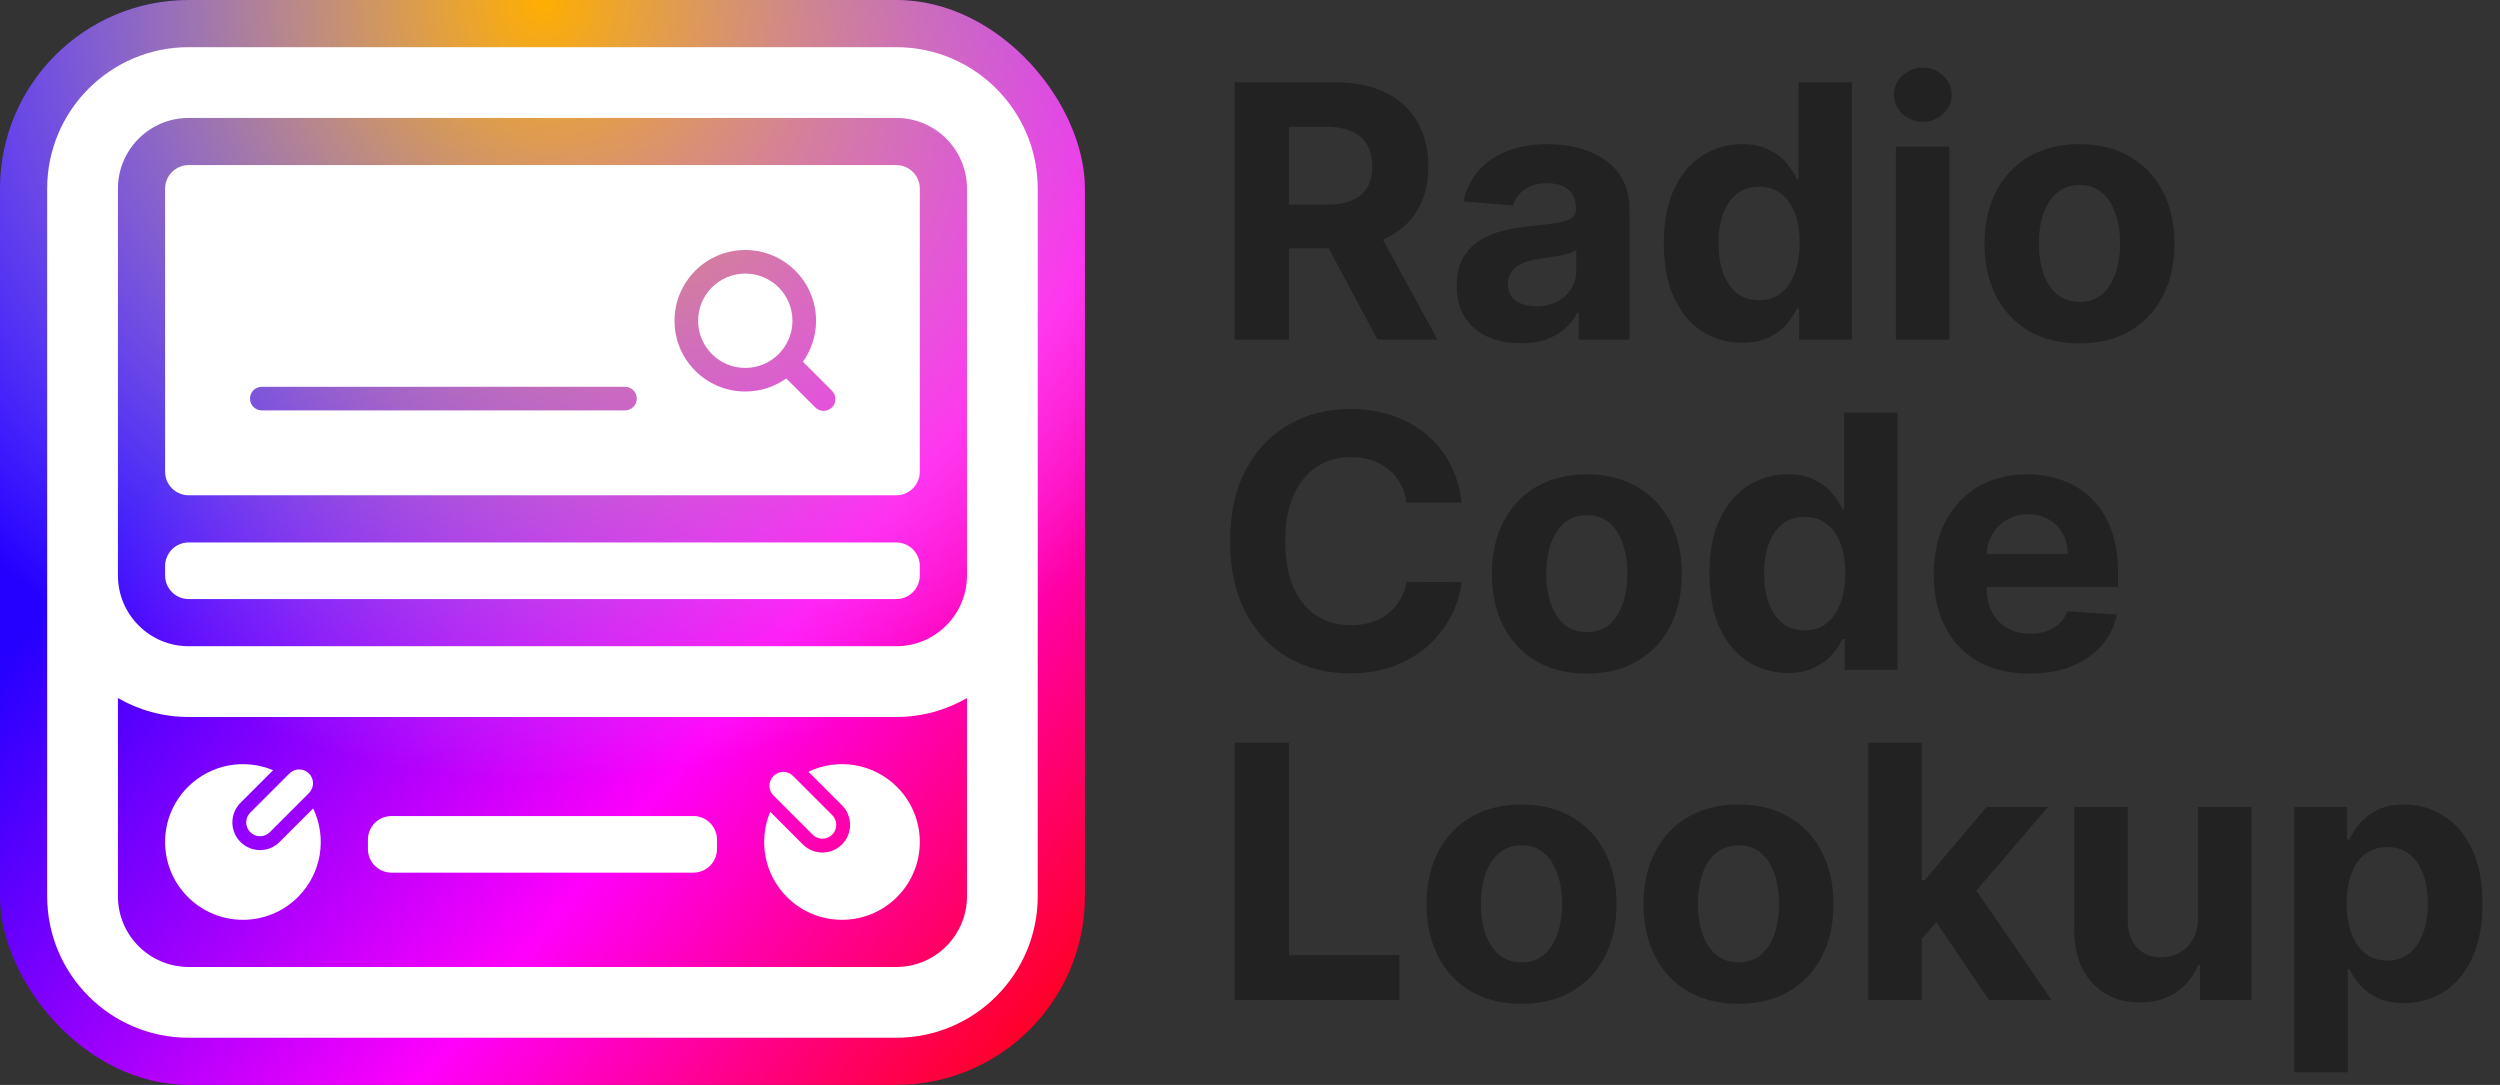
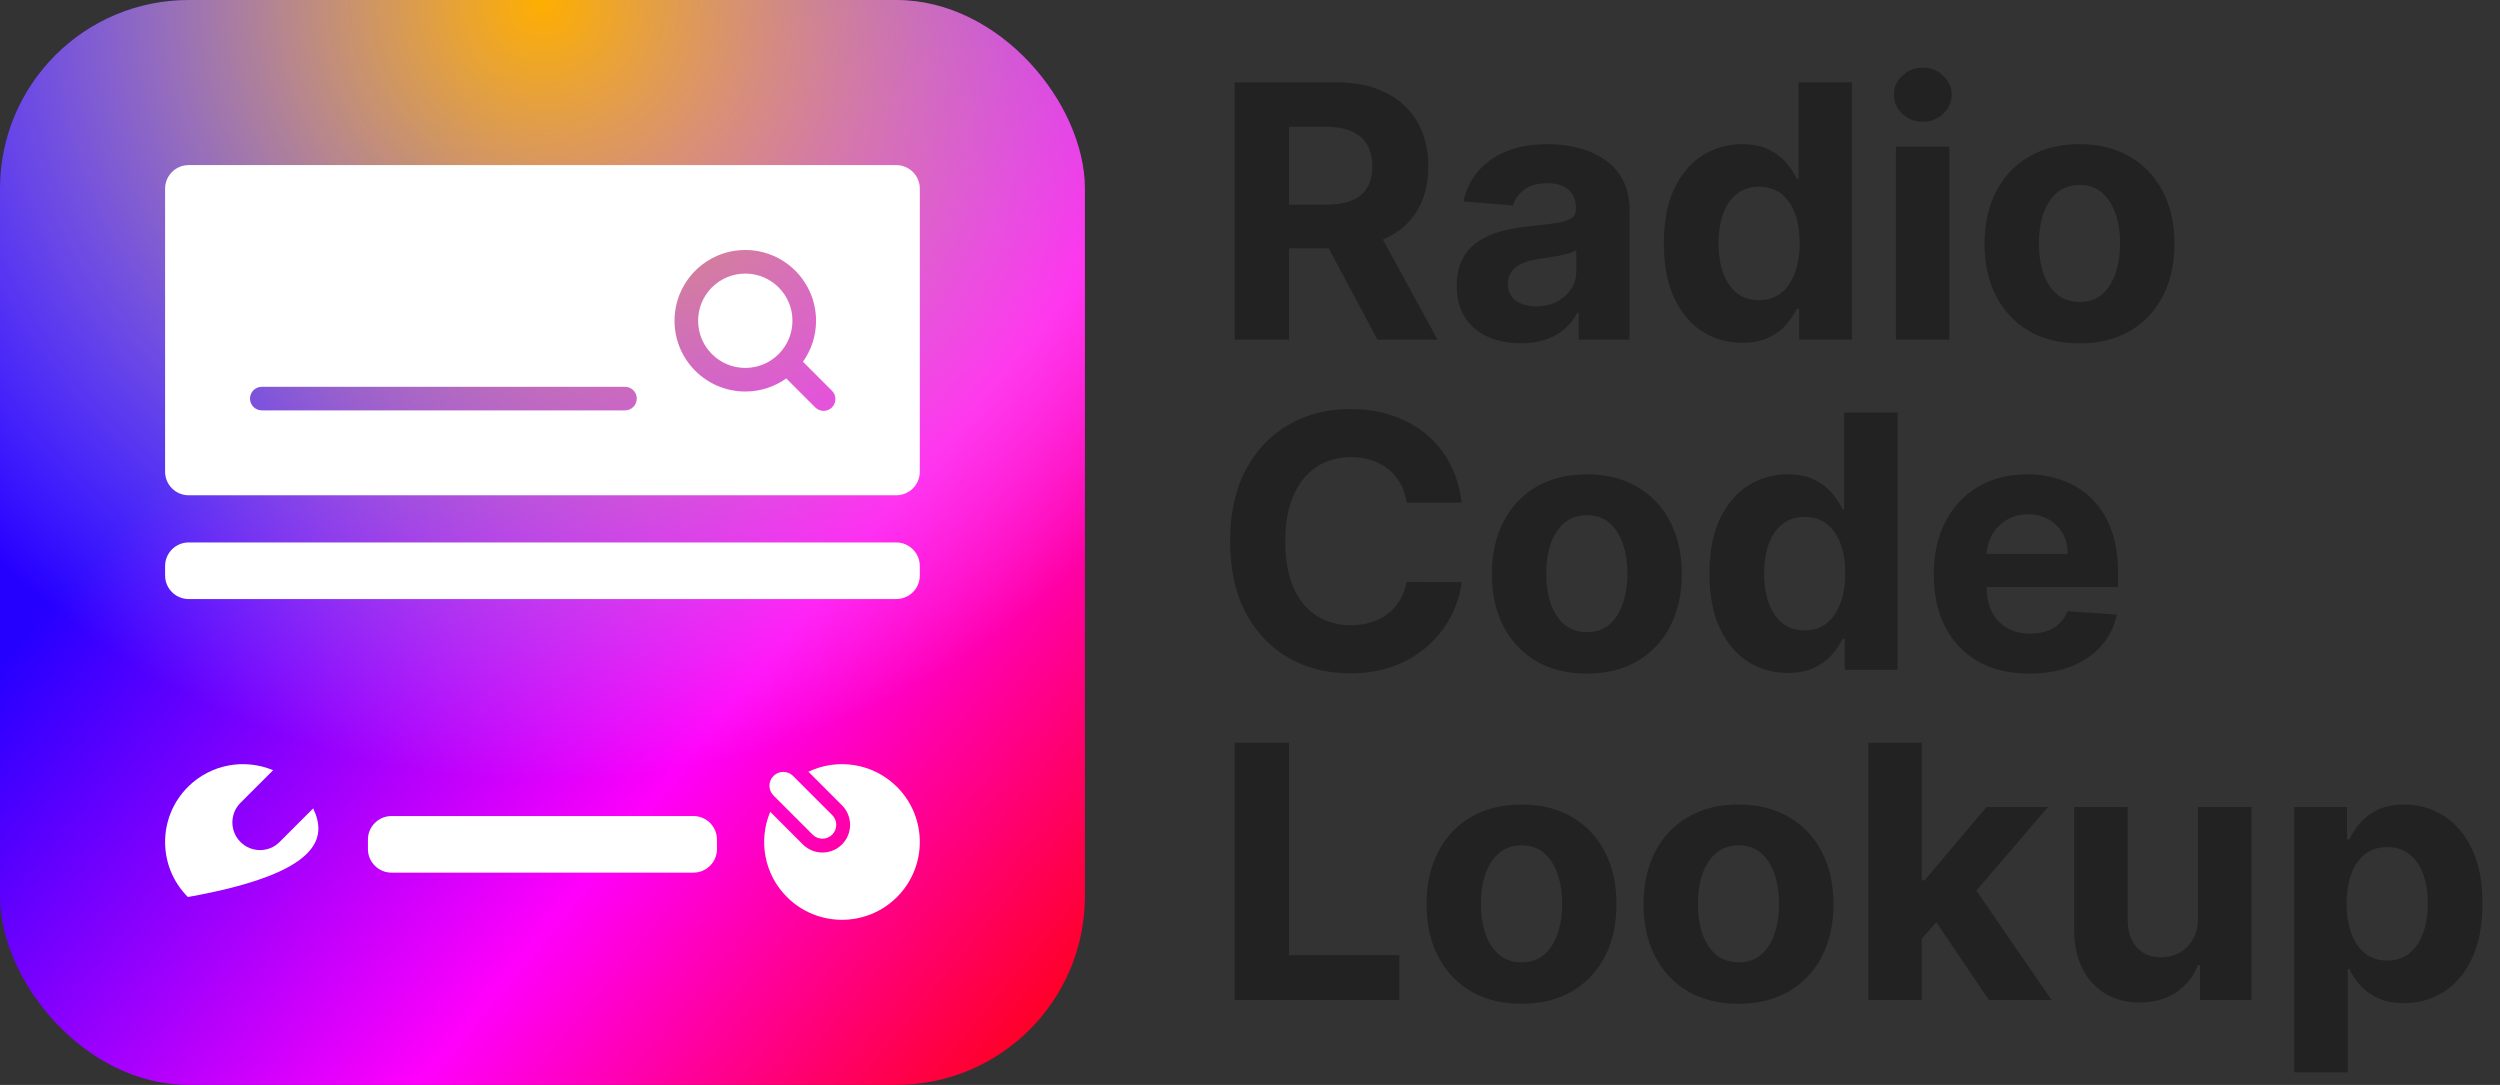
<svg xmlns="http://www.w3.org/2000/svg" width="530" height="230" viewBox="0 0 530 230" fill="none">
  <rect x="0" y="0" width="530" height="230" fill="#333333" stroke="none" />
  <rect width="230" height="230" rx="40" fill="url(#paint0_linear_30_3)" />
  <rect width="230" height="230" rx="40" fill="url(#paint1_radial_30_3)" />
-   <path fill-rule="evenodd" clip-rule="evenodd" d="M220 40C220 23.431 206.569 10 190 10H40C23.431 10 10 23.431 10 40V190C10 206.569 23.431 220 40 220H190C206.569 220 220 206.569 220 190V40ZM205 122V40C205 31.716 198.284 25 190 25H40C31.716 25 25 31.716 25 40V122C25 130.284 31.716 137 40 137H190C198.284 137 205 130.284 205 122ZM25 147.987C29.413 150.539 34.536 152 40 152H190C195.464 152 200.587 150.539 205 147.987V190C205 198.284 198.284 205 190 205H40C31.716 205 25 198.284 25 190V147.987Z" fill="white" />
  <path d="M171.386 163.608L178.5 170.722C180.791 173.013 180.791 176.728 178.5 179.019C176.209 181.31 172.495 181.31 170.204 179.019L163.287 172.102C160.767 178.099 161.949 185.283 166.833 190.167C173.277 196.611 183.724 196.611 190.167 190.167C196.611 183.724 196.611 173.276 190.167 166.833C185.087 161.753 177.519 160.678 171.386 163.608Z" fill="white" />
  <path d="M163.981 168.648C162.835 167.502 162.835 165.645 163.981 164.499C165.126 163.354 166.984 163.354 168.129 164.499L176.426 172.796C177.572 173.942 177.572 175.799 176.426 176.944C175.28 178.09 173.423 178.09 172.278 176.944L163.981 168.648Z" fill="white" />
-   <path d="M66.393 171.386L59.279 178.5C56.987 180.791 53.273 180.791 50.982 178.5C48.691 176.209 48.691 172.494 50.982 170.203L57.899 163.286C51.901 160.767 44.717 161.949 39.833 166.833C33.389 173.276 33.389 183.724 39.833 190.167C46.277 196.611 56.724 196.611 63.167 190.167C68.248 185.087 69.323 177.519 66.393 171.386Z" fill="white" />
-   <path d="M61.352 163.981C62.498 162.835 64.355 162.835 65.501 163.981C66.646 165.126 66.646 166.984 65.501 168.129L57.204 176.426C56.059 177.571 54.201 177.571 53.056 176.426C51.91 175.28 51.91 173.423 53.056 172.278L61.352 163.981Z" fill="white" />
+   <path d="M66.393 171.386L59.279 178.5C56.987 180.791 53.273 180.791 50.982 178.5C48.691 176.209 48.691 172.494 50.982 170.203L57.899 163.286C51.901 160.767 44.717 161.949 39.833 166.833C33.389 173.276 33.389 183.724 39.833 190.167C68.248 185.087 69.323 177.519 66.393 171.386Z" fill="white" />
  <path d="M78 178C78 175.239 80.239 173 83 173H147C149.762 173 152 175.239 152 178V180C152 182.761 149.762 185 147 185H83C80.239 185 78 182.761 78 180V178Z" fill="white" />
  <path d="M158 78C163.523 78 168 73.523 168 68C168 62.477 163.523 58 158 58C152.478 58 148 62.477 148 68C148 73.523 152.478 78 158 78Z" fill="white" />
  <path fill-rule="evenodd" clip-rule="evenodd" d="M35 40C35 37.239 37.239 35 40 35L190 35C192.762 35 195 37.239 195 40V100C195 102.762 192.762 105 190 105H40C37.239 105 35 102.762 35 100L35 40ZM53 84.5C53 83.119 54.12 82 55.5 82H132.5C133.881 82 135 83.119 135 84.5C135 85.881 133.881 87 132.5 87H55.5C54.12 87 53 85.881 53 84.5ZM158 83C161.24 83 164.24 81.973 166.692 80.227L172.839 86.374C173.816 87.351 175.399 87.351 176.375 86.374C177.351 85.398 177.351 83.815 176.375 82.839L170.227 76.691C171.973 74.239 173 71.24 173 68C173 59.716 166.285 53 158 53C149.716 53 143 59.716 143 68C143 76.284 149.716 83 158 83Z" fill="white" />
  <path d="M35 120C35 117.239 37.239 115 40 115H190C192.762 115 195 117.239 195 120V122C195 124.761 192.762 127 190 127H40C37.239 127 35 124.761 35 122V120Z" fill="white" />
  <path d="M261.741 72V17.454H283.261C287.38 17.454 290.896 18.191 293.808 19.665C296.737 21.121 298.966 23.19 300.493 25.871C302.037 28.534 302.81 31.668 302.81 35.272C302.81 38.895 302.028 42.011 300.466 44.621C298.903 47.213 296.64 49.202 293.674 50.587C290.727 51.972 287.158 52.664 282.968 52.664H268.559V43.396H281.103C283.305 43.396 285.134 43.094 286.59 42.49C288.046 41.886 289.129 40.981 289.839 39.773C290.567 38.566 290.931 37.066 290.931 35.272C290.931 33.461 290.567 31.934 289.839 30.691C289.129 29.448 288.037 28.508 286.563 27.868C285.107 27.211 283.27 26.883 281.05 26.883H273.273V72H261.741ZM291.197 47.178L304.754 72H292.023L278.76 47.178H291.197ZM322.412 72.772C319.802 72.772 317.476 72.32 315.434 71.414C313.392 70.491 311.776 69.132 310.587 67.339C309.415 65.528 308.829 63.273 308.829 60.574C308.829 58.301 309.246 56.393 310.081 54.848C310.915 53.303 312.051 52.06 313.49 51.119C314.928 50.178 316.561 49.468 318.39 48.989C320.237 48.509 322.172 48.172 324.196 47.977C326.576 47.728 328.493 47.497 329.949 47.284C331.405 47.053 332.462 46.716 333.119 46.272C333.776 45.828 334.104 45.171 334.104 44.301V44.141C334.104 42.455 333.571 41.15 332.506 40.226C331.458 39.303 329.967 38.841 328.032 38.841C325.99 38.841 324.365 39.294 323.158 40.2C321.95 41.087 321.151 42.206 320.761 43.555L310.267 42.703C310.8 40.217 311.847 38.069 313.41 36.258C314.972 34.429 316.988 33.026 319.456 32.05C321.941 31.055 324.818 30.558 328.085 30.558C330.358 30.558 332.533 30.825 334.61 31.357C336.705 31.89 338.561 32.716 340.176 33.834C341.81 34.953 343.097 36.391 344.038 38.149C344.979 39.889 345.45 41.975 345.45 44.408V72H334.69V66.327H334.37C333.713 67.606 332.835 68.733 331.734 69.71C330.633 70.668 329.31 71.423 327.765 71.973C326.221 72.506 324.436 72.772 322.412 72.772ZM325.661 64.942C327.33 64.942 328.804 64.614 330.082 63.957C331.361 63.282 332.364 62.376 333.092 61.24C333.82 60.104 334.184 58.816 334.184 57.378V53.037C333.829 53.268 333.341 53.481 332.719 53.676C332.115 53.854 331.432 54.022 330.668 54.182C329.905 54.324 329.141 54.457 328.378 54.582C327.614 54.688 326.922 54.786 326.3 54.875C324.969 55.07 323.806 55.381 322.811 55.807C321.817 56.233 321.045 56.81 320.494 57.538C319.944 58.248 319.669 59.136 319.669 60.201C319.669 61.746 320.228 62.927 321.347 63.744C322.483 64.543 323.921 64.942 325.661 64.942ZM369.327 72.666C366.22 72.666 363.405 71.867 360.884 70.269C358.381 68.653 356.392 66.283 354.918 63.158C353.462 60.015 352.734 56.162 352.734 51.599C352.734 46.911 353.489 43.014 354.998 39.907C356.507 36.782 358.514 34.447 361.017 32.902C363.539 31.34 366.3 30.558 369.3 30.558C371.591 30.558 373.499 30.949 375.026 31.73C376.571 32.494 377.814 33.452 378.755 34.606C379.714 35.743 380.442 36.861 380.939 37.962H381.285V17.454H392.605V72H381.419V65.448H380.939C380.406 66.585 379.652 67.712 378.675 68.831C377.716 69.931 376.465 70.846 374.92 71.574C373.393 72.302 371.529 72.666 369.327 72.666ZM372.922 63.637C374.751 63.637 376.296 63.14 377.557 62.146C378.835 61.133 379.812 59.722 380.486 57.911C381.179 56.1 381.525 53.978 381.525 51.545C381.525 49.113 381.188 47 380.513 45.207C379.838 43.413 378.862 42.028 377.583 41.052C376.305 40.075 374.751 39.587 372.922 39.587C371.058 39.587 369.487 40.093 368.208 41.105C366.93 42.117 365.962 43.52 365.305 45.313C364.648 47.106 364.32 49.184 364.32 51.545C364.32 53.925 364.648 56.029 365.305 57.858C365.98 59.669 366.948 61.089 368.208 62.119C369.487 63.131 371.058 63.637 372.922 63.637ZM401.933 72V31.091H413.279V72H401.933ZM407.633 25.817C405.946 25.817 404.499 25.258 403.291 24.14C402.102 23.003 401.507 21.645 401.507 20.065C401.507 18.502 402.102 17.162 403.291 16.043C404.499 14.907 405.946 14.338 407.633 14.338C409.319 14.338 410.758 14.907 411.947 16.043C413.155 17.162 413.758 18.502 413.758 20.065C413.758 21.645 413.155 23.003 411.947 24.14C410.758 25.258 409.319 25.817 407.633 25.817ZM440.851 72.799C436.714 72.799 433.136 71.92 430.118 70.162C427.117 68.387 424.8 65.919 423.167 62.758C421.533 59.58 420.716 55.896 420.716 51.705C420.716 47.479 421.533 43.786 423.167 40.626C424.8 37.447 427.117 34.979 430.118 33.222C433.136 31.446 436.714 30.558 440.851 30.558C444.988 30.558 448.557 31.446 451.558 33.222C454.576 34.979 456.902 37.447 458.536 40.626C460.169 43.786 460.986 47.479 460.986 51.705C460.986 55.896 460.169 59.58 458.536 62.758C456.902 65.919 454.576 68.387 451.558 70.162C448.557 71.92 444.988 72.799 440.851 72.799ZM440.904 64.01C442.787 64.01 444.358 63.477 445.619 62.412C446.879 61.329 447.829 59.855 448.468 57.991C449.125 56.126 449.454 54.005 449.454 51.625C449.454 49.246 449.125 47.124 448.468 45.26C447.829 43.396 446.879 41.922 445.619 40.839C444.358 39.756 442.787 39.214 440.904 39.214C439.005 39.214 437.407 39.756 436.11 40.839C434.832 41.922 433.864 43.396 433.207 45.26C432.568 47.124 432.249 49.246 432.249 51.625C432.249 54.005 432.568 56.126 433.207 57.991C433.864 59.855 434.832 61.329 436.11 62.412C437.407 63.477 439.005 64.01 440.904 64.01ZM309.868 106.551H298.202C297.989 105.042 297.554 103.701 296.897 102.529C296.24 101.339 295.397 100.327 294.367 99.493C293.337 98.658 292.147 98.019 290.798 97.575C289.466 97.131 288.019 96.909 286.457 96.909C283.634 96.909 281.174 97.611 279.079 99.013C276.984 100.398 275.359 102.423 274.205 105.086C273.051 107.732 272.474 110.945 272.474 114.727C272.474 118.616 273.051 121.883 274.205 124.528C275.377 127.174 277.011 129.172 279.106 130.521C281.201 131.87 283.625 132.545 286.377 132.545C287.922 132.545 289.351 132.341 290.665 131.933C291.996 131.524 293.177 130.929 294.207 130.148C295.237 129.349 296.089 128.381 296.764 127.245C297.456 126.109 297.936 124.812 298.202 123.357L309.868 123.41C309.566 125.913 308.811 128.328 307.604 130.654C306.414 132.962 304.807 135.031 302.783 136.86C300.777 138.671 298.38 140.109 295.592 141.174C292.822 142.222 289.688 142.746 286.19 142.746C281.325 142.746 276.975 141.645 273.14 139.443C269.322 137.241 266.304 134.054 264.085 129.882C261.883 125.709 260.782 120.658 260.782 114.727C260.782 108.779 261.901 103.719 264.138 99.546C266.375 95.374 269.411 92.195 273.246 90.011C277.082 87.81 281.396 86.709 286.19 86.709C289.351 86.709 292.281 87.153 294.979 88.04C297.696 88.928 300.102 90.224 302.197 91.929C304.292 93.616 305.997 95.684 307.311 98.135C308.642 100.585 309.495 103.39 309.868 106.551ZM336.408 142.799C332.271 142.799 328.693 141.92 325.675 140.162C322.674 138.387 320.357 135.919 318.723 132.758C317.09 129.58 316.273 125.896 316.273 121.705C316.273 117.479 317.09 113.786 318.723 110.626C320.357 107.447 322.674 104.979 325.675 103.222C328.693 101.446 332.271 100.558 336.408 100.558C340.545 100.558 344.114 101.446 347.115 103.222C350.133 104.979 352.459 107.447 354.093 110.626C355.726 113.786 356.543 117.479 356.543 121.705C356.543 125.896 355.726 129.58 354.093 132.758C352.459 135.919 350.133 138.387 347.115 140.162C344.114 141.92 340.545 142.799 336.408 142.799ZM336.461 134.01C338.343 134.01 339.915 133.477 341.175 132.412C342.436 131.329 343.386 129.855 344.025 127.991C344.682 126.126 345.01 124.005 345.01 121.625C345.01 119.246 344.682 117.124 344.025 115.26C343.386 113.396 342.436 111.922 341.175 110.839C339.915 109.756 338.343 109.214 336.461 109.214C334.561 109.214 332.963 109.756 331.667 110.839C330.389 111.922 329.421 113.396 328.764 115.26C328.125 117.124 327.805 119.246 327.805 121.625C327.805 124.005 328.125 126.126 328.764 127.991C329.421 129.855 330.389 131.329 331.667 132.412C332.963 133.477 334.561 134.01 336.461 134.01ZM378.995 142.666C375.888 142.666 373.073 141.867 370.552 140.269C368.048 138.653 366.06 136.283 364.586 133.158C363.13 130.015 362.402 126.162 362.402 121.599C362.402 116.911 363.157 113.014 364.666 109.907C366.175 106.782 368.182 104.447 370.685 102.902C373.206 101.339 375.968 100.558 378.968 100.558C381.259 100.558 383.167 100.949 384.694 101.73C386.239 102.494 387.482 103.452 388.423 104.607C389.382 105.743 390.11 106.862 390.607 107.962H390.953V87.454H402.273V142H391.086V135.448H390.607C390.074 136.585 389.32 137.712 388.343 138.831C387.384 139.931 386.133 140.846 384.588 141.574C383.061 142.302 381.197 142.666 378.995 142.666ZM382.59 133.637C384.419 133.637 385.964 133.14 387.225 132.146C388.503 131.134 389.48 129.722 390.154 127.911C390.847 126.1 391.193 123.978 391.193 121.545C391.193 119.113 390.856 117 390.181 115.207C389.506 113.413 388.53 112.028 387.251 111.052C385.973 110.075 384.419 109.587 382.59 109.587C380.726 109.587 379.155 110.093 377.876 111.105C376.598 112.117 375.63 113.52 374.973 115.313C374.316 117.107 373.988 119.184 373.988 121.545C373.988 123.925 374.316 126.029 374.973 127.858C375.648 129.669 376.616 131.089 377.876 132.119C379.155 133.131 380.726 133.637 382.59 133.637ZM430.244 142.799C426.036 142.799 422.414 141.947 419.378 140.242C416.359 138.52 414.033 136.087 412.4 132.945C410.766 129.784 409.95 126.047 409.95 121.732C409.95 117.524 410.766 113.831 412.4 110.652C414.033 107.474 416.333 104.997 419.298 103.222C422.281 101.446 425.779 100.558 429.792 100.558C432.491 100.558 435.003 100.993 437.329 101.863C439.673 102.716 441.715 104.003 443.455 105.725C445.212 107.447 446.58 109.614 447.556 112.224C448.533 114.816 449.021 117.852 449.021 121.332V124.449H414.477V117.417H438.341C438.341 115.784 437.986 114.337 437.276 113.076C436.565 111.815 435.58 110.83 434.319 110.12C433.076 109.392 431.629 109.028 429.978 109.028C428.256 109.028 426.729 109.427 425.397 110.226C424.083 111.007 423.053 112.064 422.308 113.396C421.562 114.71 421.18 116.174 421.162 117.79V124.475C421.162 126.499 421.535 128.248 422.281 129.722C423.044 131.196 424.119 132.332 425.504 133.131C426.889 133.93 428.531 134.33 430.431 134.33C431.691 134.33 432.846 134.152 433.893 133.797C434.941 133.442 435.837 132.909 436.583 132.199C437.329 131.489 437.897 130.619 438.288 129.589L448.781 130.281C448.249 132.803 447.157 135.004 445.505 136.886C443.872 138.751 441.759 140.207 439.167 141.254C436.592 142.284 433.618 142.799 430.244 142.799ZM261.741 212V157.455H273.273V202.492H296.657V212H261.741ZM322.565 212.799C318.428 212.799 314.85 211.92 311.832 210.162C308.831 208.387 306.514 205.919 304.88 202.758C303.247 199.58 302.43 195.896 302.43 191.705C302.43 187.479 303.247 183.786 304.88 180.626C306.514 177.447 308.831 174.979 311.832 173.222C314.85 171.446 318.428 170.558 322.565 170.558C326.702 170.558 330.271 171.446 333.272 173.222C336.29 174.979 338.616 177.447 340.25 180.626C341.883 183.786 342.7 187.479 342.7 191.705C342.7 195.896 341.883 199.58 340.25 202.758C338.616 205.919 336.29 208.387 333.272 210.162C330.271 211.92 326.702 212.799 322.565 212.799ZM322.618 204.01C324.5 204.01 326.072 203.477 327.332 202.412C328.593 201.329 329.543 199.855 330.182 197.991C330.839 196.126 331.168 194.005 331.168 191.625C331.168 189.246 330.839 187.124 330.182 185.26C329.543 183.396 328.593 181.922 327.332 180.839C326.072 179.756 324.5 179.214 322.618 179.214C320.718 179.214 319.12 179.756 317.824 180.839C316.546 181.922 315.578 183.396 314.921 185.26C314.282 187.124 313.962 189.246 313.962 191.625C313.962 194.005 314.282 196.126 314.921 197.991C315.578 199.855 316.546 201.329 317.824 202.412C319.12 203.477 320.718 204.01 322.618 204.01ZM368.561 212.799C364.424 212.799 360.846 211.92 357.828 210.162C354.827 208.387 352.51 205.919 350.877 202.758C349.243 199.58 348.426 195.896 348.426 191.705C348.426 187.479 349.243 183.786 350.877 180.626C352.51 177.447 354.827 174.979 357.828 173.222C360.846 171.446 364.424 170.558 368.561 170.558C372.698 170.558 376.267 171.446 379.268 173.222C382.286 174.979 384.612 177.447 386.246 180.626C387.879 183.786 388.696 187.479 388.696 191.705C388.696 195.896 387.879 199.58 386.246 202.758C384.612 205.919 382.286 208.387 379.268 210.162C376.267 211.92 372.698 212.799 368.561 212.799ZM368.614 204.01C370.497 204.01 372.068 203.477 373.329 202.412C374.589 201.329 375.539 199.855 376.178 197.991C376.835 196.126 377.164 194.005 377.164 191.625C377.164 189.246 376.835 187.124 376.178 185.26C375.539 183.396 374.589 181.922 373.329 180.839C372.068 179.756 370.497 179.214 368.614 179.214C366.715 179.214 365.117 179.756 363.82 180.839C362.542 181.922 361.574 183.396 360.917 185.26C360.278 187.124 359.959 189.246 359.959 191.625C359.959 194.005 360.278 196.126 360.917 197.991C361.574 199.855 362.542 201.329 363.82 202.412C365.117 203.477 366.715 204.01 368.614 204.01ZM406.354 200.228L406.381 186.618H408.032L421.136 171.091H434.16L416.555 191.652H413.865L406.354 200.228ZM396.074 212V157.455H407.419V212H396.074ZM421.642 212L409.603 194.182L417.167 186.165L434.932 212H421.642ZM465.96 194.582V171.091H477.306V212H466.413V204.569H465.987C465.063 206.966 463.527 208.893 461.379 210.349C459.248 211.805 456.647 212.533 453.575 212.533C450.841 212.533 448.435 211.911 446.358 210.668C444.28 209.425 442.656 207.659 441.484 205.368C440.33 203.078 439.744 200.335 439.726 197.138V171.091H451.072V195.114C451.09 197.529 451.738 199.438 453.016 200.841C454.294 202.243 456.008 202.945 458.156 202.945C459.524 202.945 460.802 202.634 461.992 202.012C463.181 201.373 464.14 200.432 464.868 199.189C465.614 197.946 465.978 196.411 465.96 194.582ZM486.381 227.341V171.091H497.567V177.962H498.073C498.57 176.862 499.29 175.743 500.231 174.607C501.189 173.452 502.432 172.494 503.959 171.73C505.504 170.949 507.422 170.558 509.712 170.558C512.695 170.558 515.447 171.339 517.969 172.902C520.49 174.447 522.505 176.782 524.014 179.907C525.524 183.014 526.278 186.911 526.278 191.599C526.278 196.162 525.541 200.015 524.068 203.158C522.612 206.283 520.623 208.653 518.102 210.269C515.598 211.867 512.793 212.666 509.686 212.666C507.484 212.666 505.611 212.302 504.066 211.574C502.539 210.846 501.287 209.931 500.311 208.831C499.334 207.712 498.588 206.585 498.073 205.448H497.727V227.341H486.381ZM497.487 191.545C497.487 193.978 497.825 196.1 498.499 197.911C499.174 199.722 500.151 201.134 501.429 202.146C502.708 203.14 504.261 203.637 506.09 203.637C507.937 203.637 509.499 203.131 510.778 202.119C512.056 201.089 513.024 199.669 513.681 197.858C514.355 196.029 514.693 193.925 514.693 191.545C514.693 189.184 514.364 187.107 513.707 185.313C513.05 183.52 512.083 182.117 510.804 181.105C509.526 180.093 507.954 179.587 506.09 179.587C504.243 179.587 502.681 180.075 501.403 181.052C500.142 182.028 499.174 183.413 498.499 185.207C497.825 187 497.487 189.113 497.487 191.545Z" fill="#222222" />
  <defs>
    <linearGradient id="paint0_linear_30_3" x1="49.286" y1="81.595" x2="230" y2="230" gradientUnits="userSpaceOnUse">
      <stop stop-color="#2600FF" />
      <stop offset="0.533" stop-color="#FF00FB" />
      <stop offset="1" stop-color="#FF0004" />
    </linearGradient>
    <radialGradient id="paint1_radial_30_3" cx="0" cy="0" r="1" gradientUnits="userSpaceOnUse" gradientTransform="translate(115) rotate(90) scale(165.929)">
      <stop stop-color="#FFAE00" />
      <stop offset="1" stop-color="white" stop-opacity="0" />
    </radialGradient>
  </defs>
</svg>